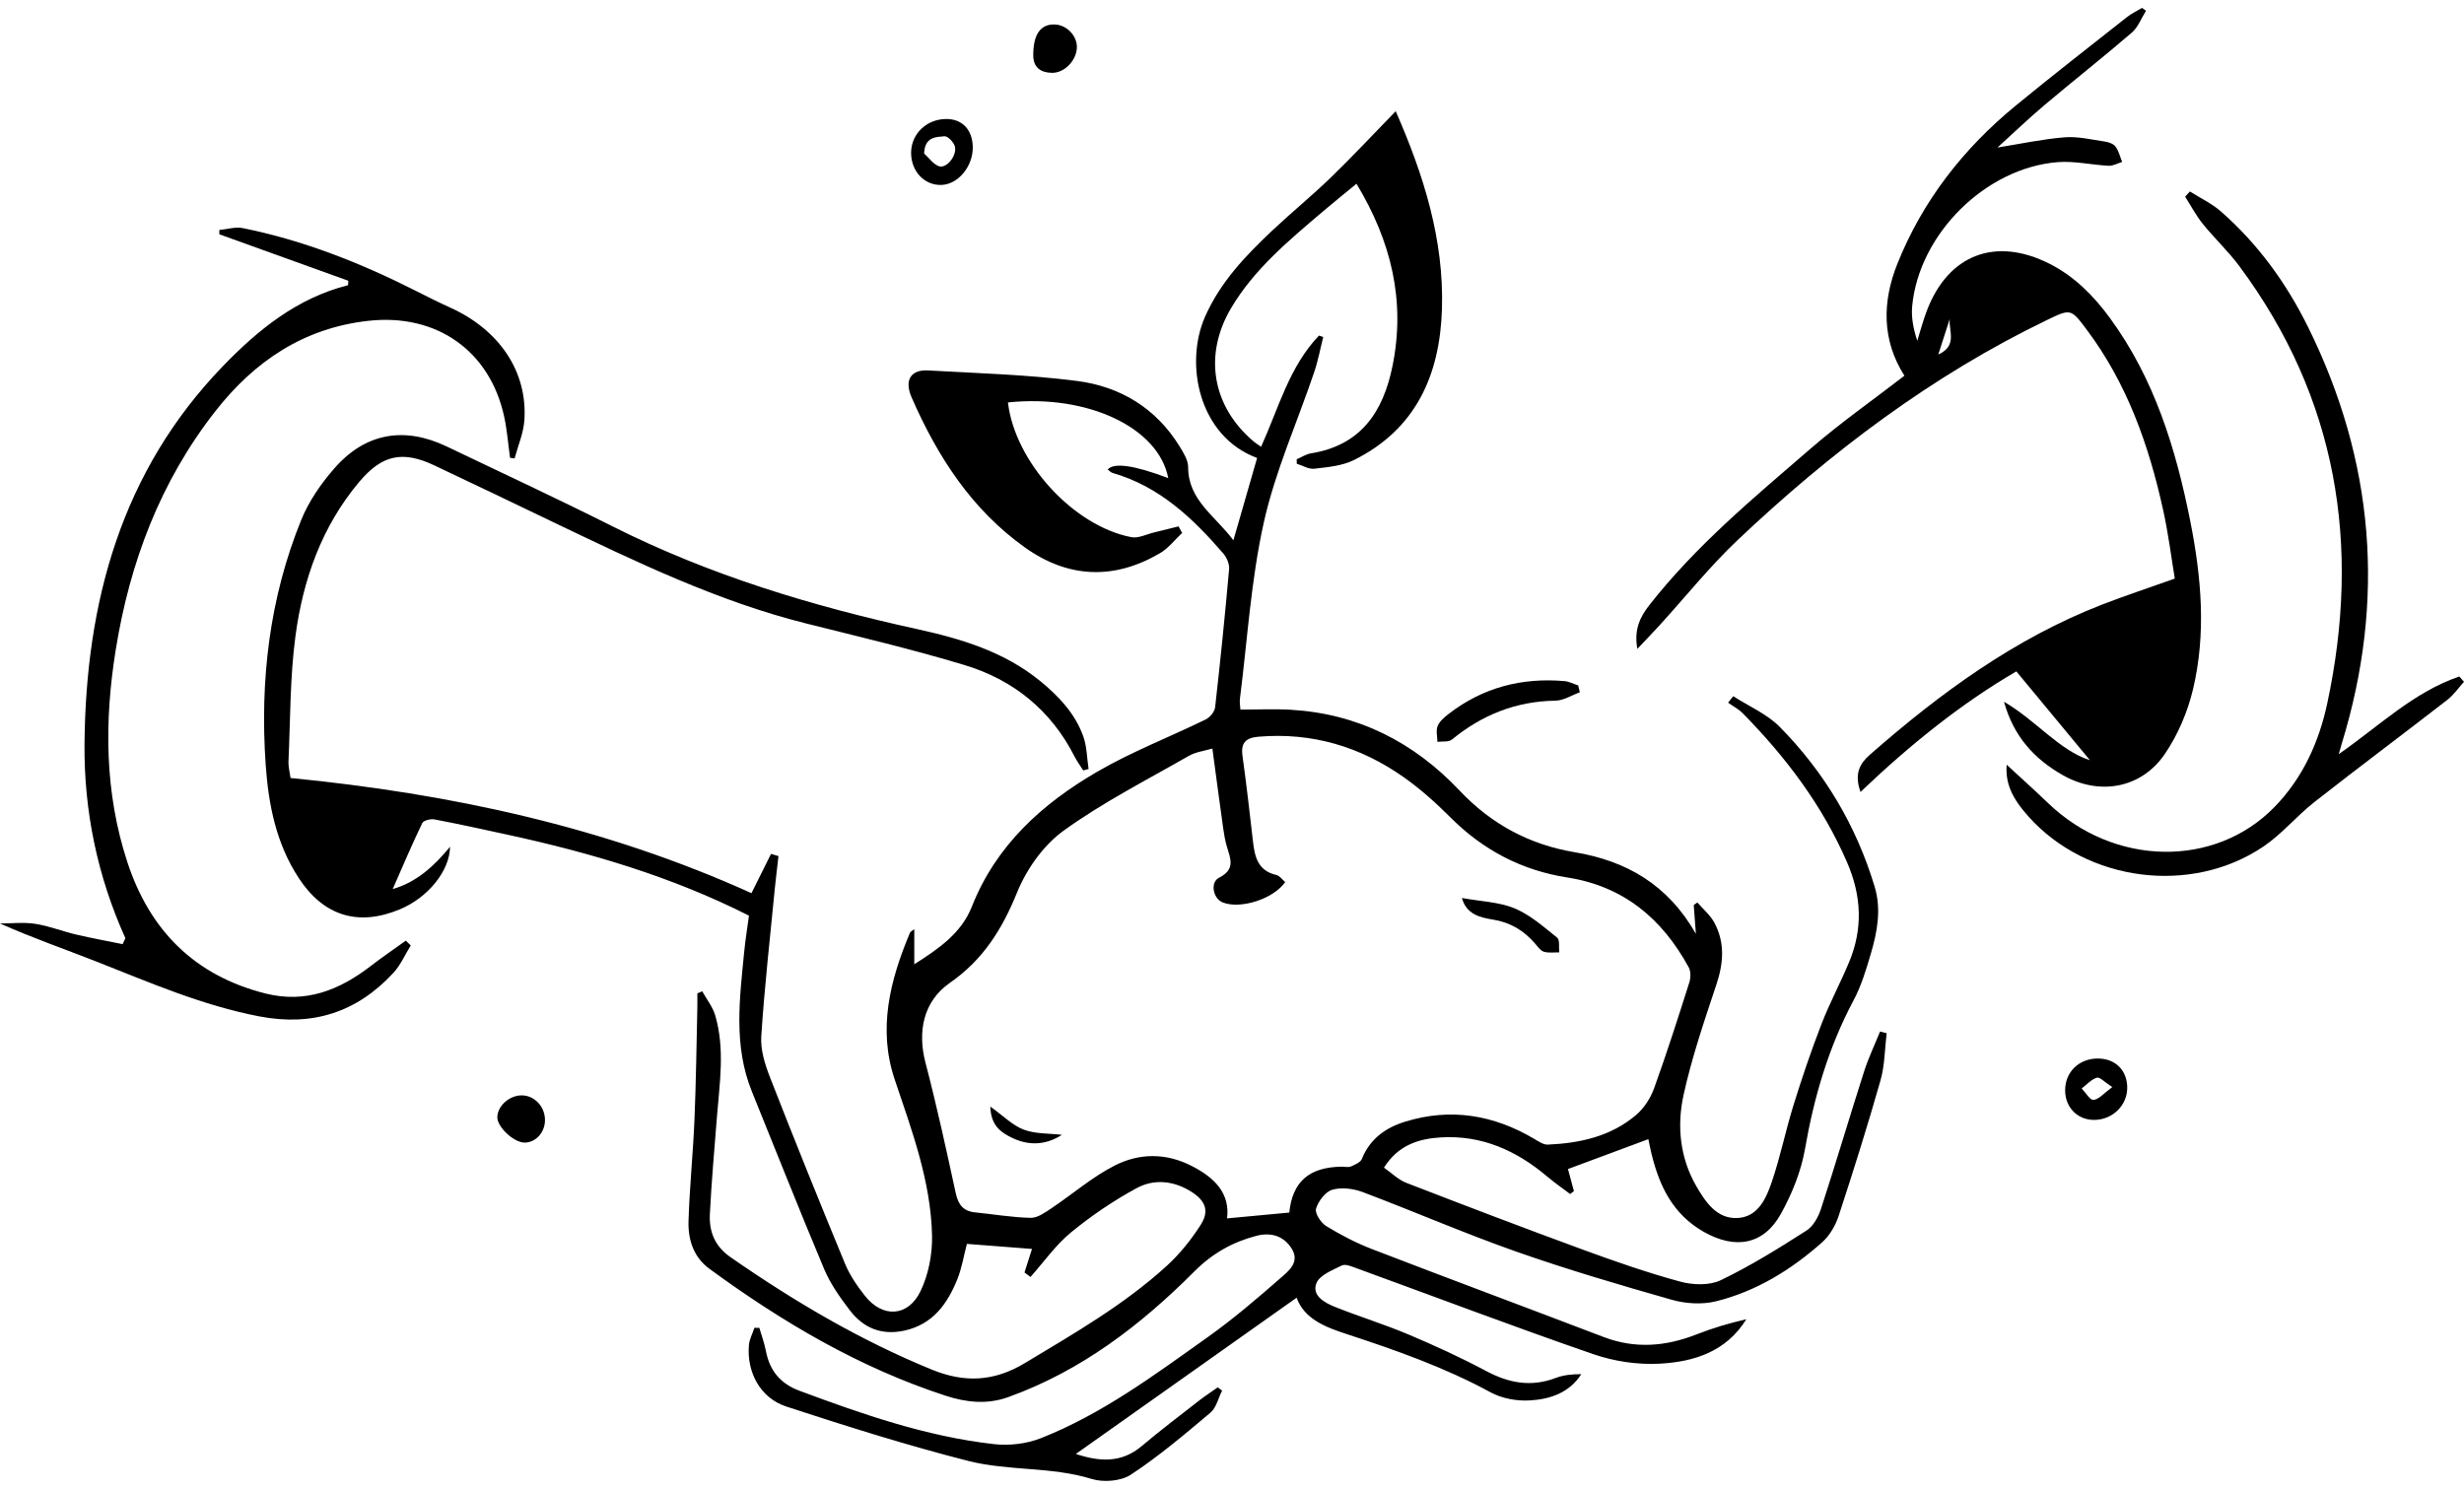
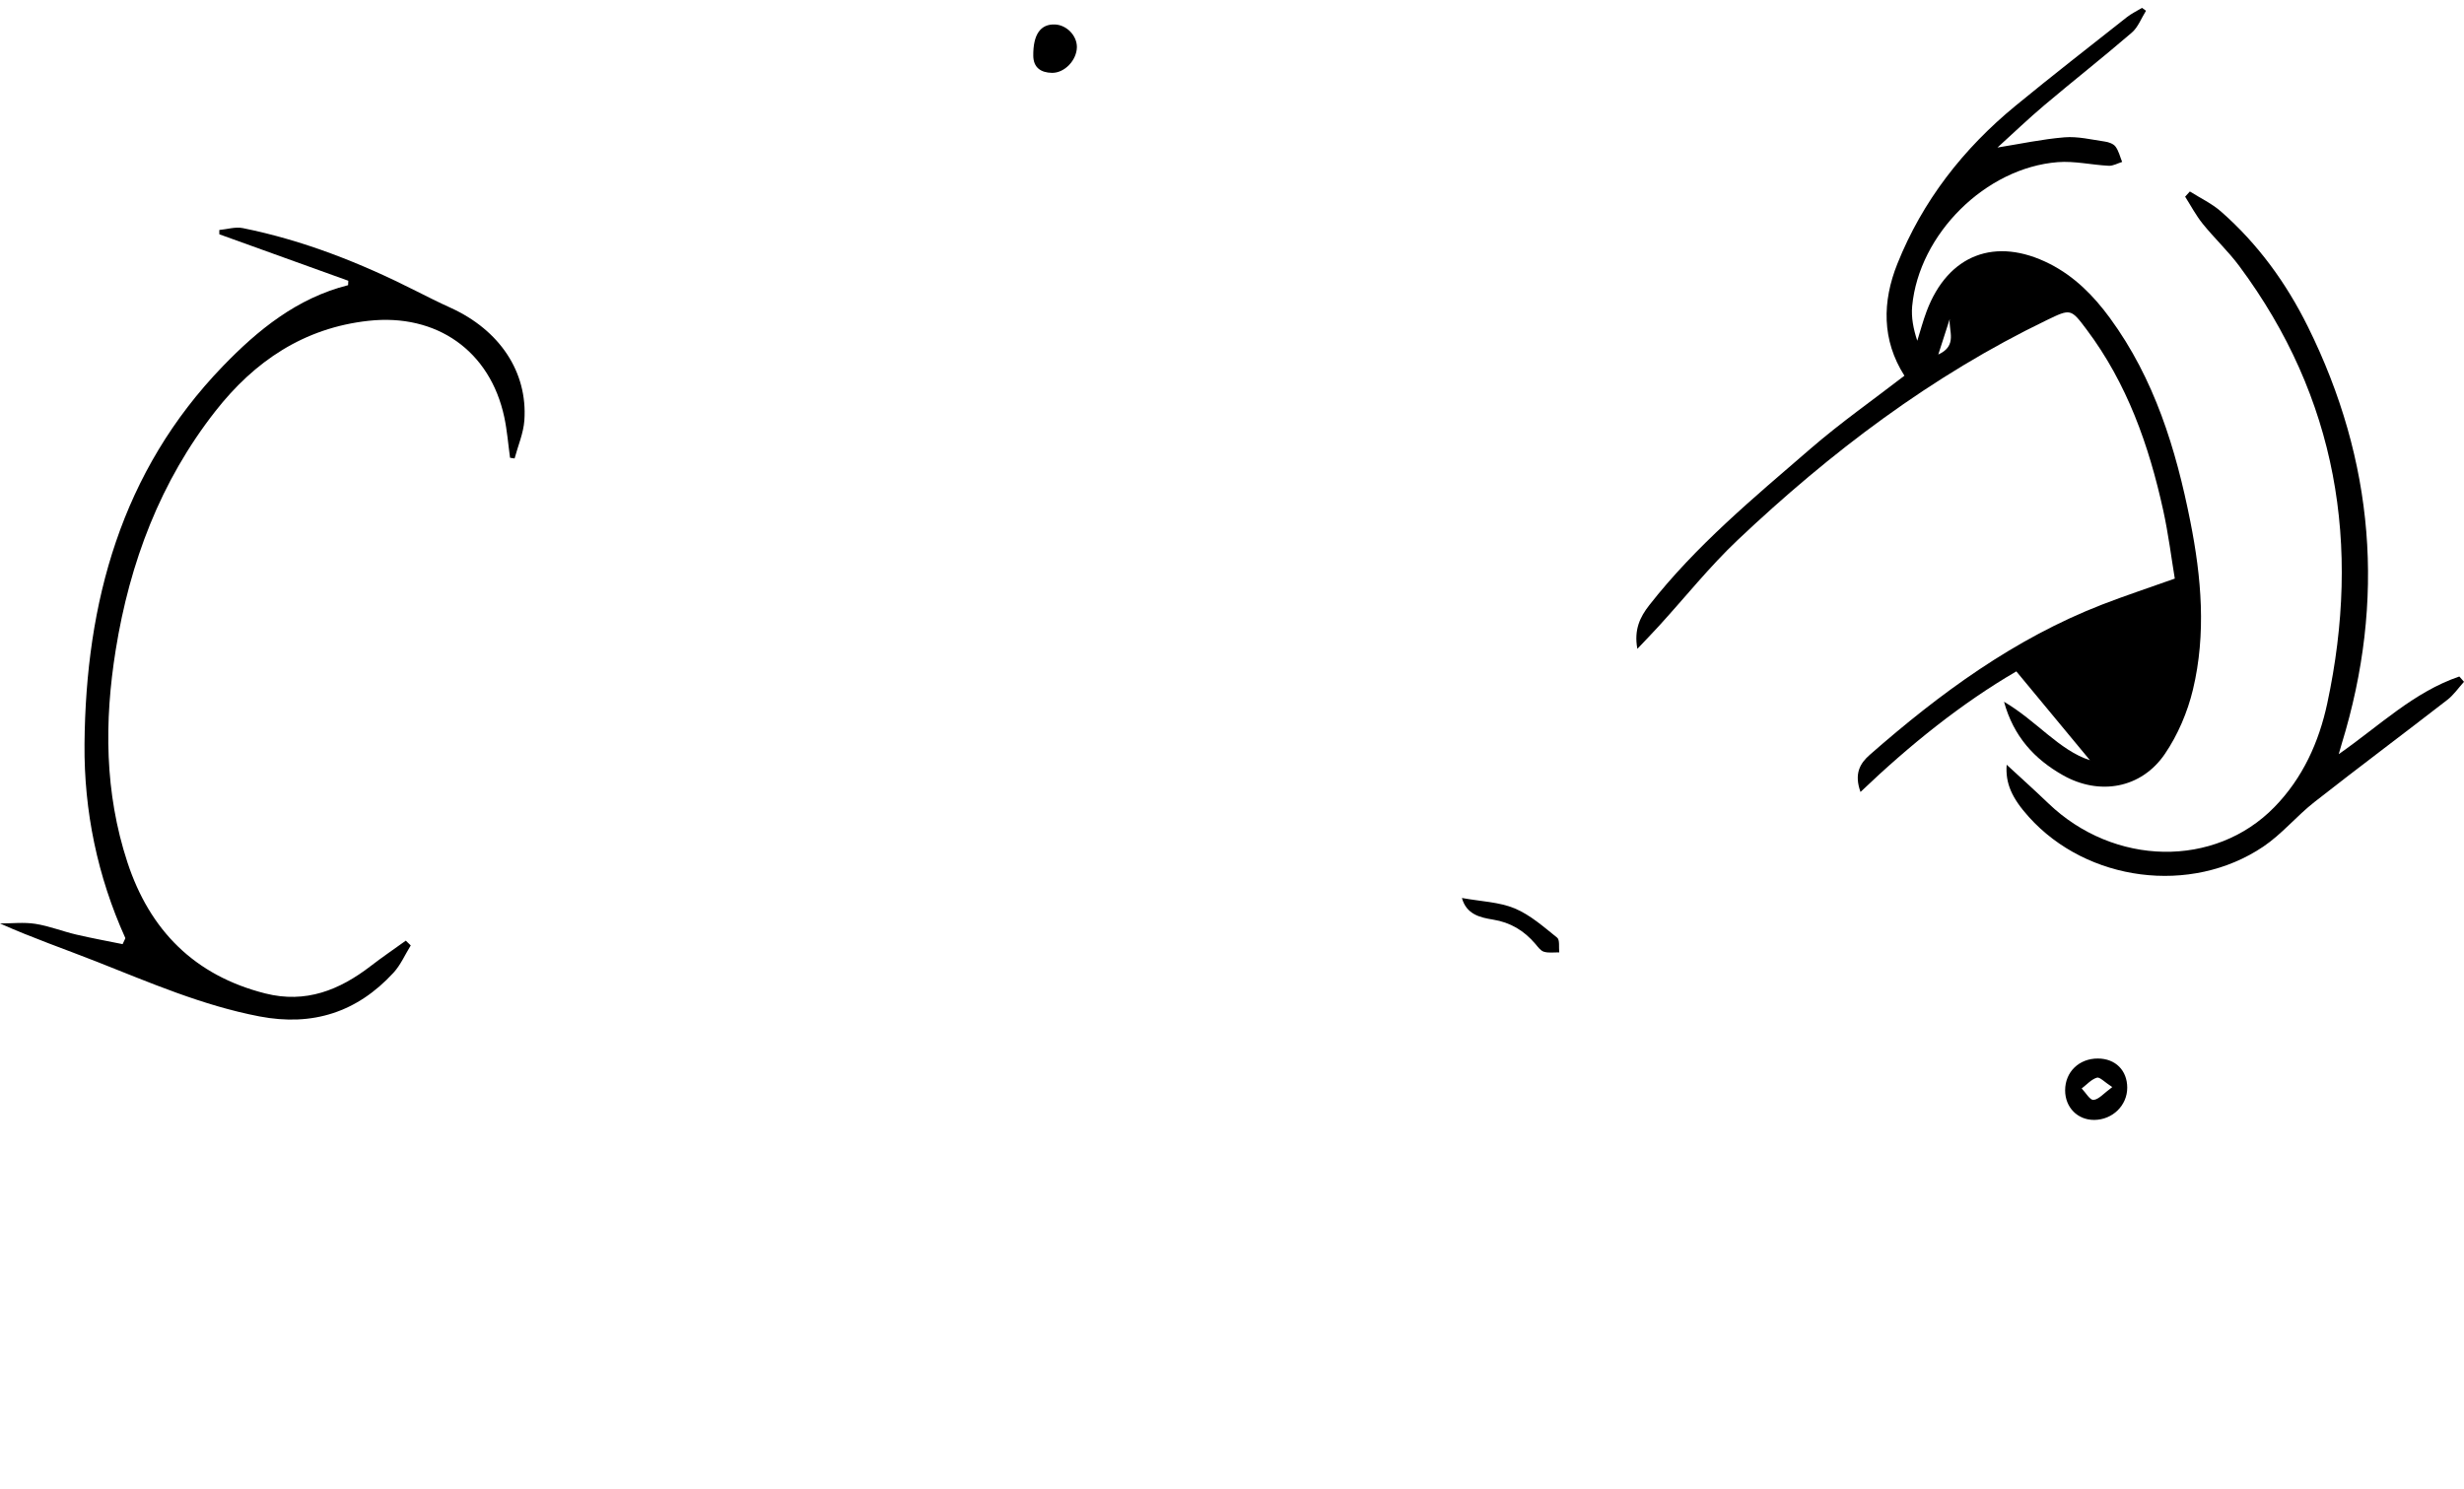
<svg xmlns="http://www.w3.org/2000/svg" width="278" height="168" viewBox="0 0 278 168" fill="none">
-   <path d="M212.86 116.6C212.645 118.372 212.652 120.208 212.169 121.905C210.709 127.045 209.105 132.144 207.44 137.222C207.084 138.31 206.414 139.445 205.569 140.198C202.088 143.289 198.148 145.717 193.606 146.843C192.043 147.229 190.186 147.116 188.624 146.672C182.724 144.996 176.832 143.259 171.045 141.227C165.214 139.175 159.534 136.699 153.744 134.517C152.694 134.124 151.357 133.953 150.317 134.254C149.534 134.48 148.741 135.54 148.481 136.391C148.327 136.901 149.028 137.985 149.626 138.351C151.268 139.356 153.002 140.259 154.794 140.95C163.491 144.302 172.229 147.551 180.939 150.875C184.492 152.229 187.94 151.938 191.411 150.577C193.23 149.862 195.111 149.308 197.03 148.864C194.762 152.537 191.11 153.669 187.276 153.881C184.793 154.018 182.129 153.624 179.773 152.81C170.802 149.712 161.924 146.343 153.005 143.094C152.489 142.906 151.791 142.605 151.395 142.8C150.334 143.324 148.881 143.888 148.522 144.804C147.982 146.186 149.438 147.003 150.601 147.468C153.344 148.566 156.179 149.435 158.898 150.581C161.877 151.839 164.828 153.193 167.684 154.715C170.248 156.083 172.765 156.545 175.536 155.488C176.415 155.153 177.389 155.064 178.408 155.064C177.054 157.188 174.862 157.896 172.598 158.029C171.138 158.115 169.455 157.81 168.179 157.116C162.998 154.301 157.496 152.359 151.925 150.536C149.538 149.756 147.15 148.84 146.292 146.436C138.047 152.273 129.771 158.132 121.382 164.069C124.09 164.961 126.532 165.101 128.81 163.183C130.896 161.425 133.074 159.773 135.225 158.094C135.923 157.55 136.669 157.065 137.39 156.555L137.883 156.921C137.455 157.762 137.233 158.846 136.569 159.407C133.669 161.852 130.752 164.322 127.592 166.404C126.47 167.143 124.501 167.3 123.174 166.89C118.608 165.478 113.779 166.011 109.258 164.859C102.333 163.097 95.5 160.939 88.708 158.716C85.781 157.759 84.238 154.842 84.495 151.791C84.549 151.124 84.905 150.485 85.121 149.832C85.305 149.832 85.49 149.838 85.674 149.842C85.928 150.721 86.249 151.586 86.42 152.479C86.844 154.688 88.068 156.145 90.182 156.931C97.329 159.592 104.532 162.106 112.155 162.961C113.882 163.155 115.835 162.923 117.445 162.287C124.333 159.568 130.249 155.163 136.227 150.912C139.141 148.843 141.87 146.501 144.565 144.144C145.423 143.395 146.648 142.417 145.762 140.947C144.852 139.439 143.375 139.032 141.747 139.456C139.073 140.153 136.785 141.436 134.767 143.46C128.693 149.548 121.946 154.719 113.728 157.663C111.365 158.511 108.998 158.251 106.693 157.499C96.96 154.329 88.267 149.195 80.056 143.187C78.229 141.853 77.617 139.869 77.682 137.77C77.802 133.963 78.192 130.167 78.353 126.361C78.53 122.161 78.578 117.958 78.677 113.759C78.691 113.208 78.677 112.654 78.677 112.1C78.859 112.018 79.043 111.936 79.225 111.854C79.727 112.763 80.415 113.622 80.699 114.593C81.81 118.403 81.184 122.271 80.88 126.121C80.596 129.75 80.271 133.378 80.09 137.01C79.991 138.967 80.644 140.625 82.391 141.843C89.556 146.825 97.022 151.234 105.123 154.548C108.817 156.059 112.138 155.919 115.643 153.809C121.207 150.457 126.843 147.229 131.658 142.824C133.108 141.501 134.377 139.91 135.444 138.255C136.467 136.672 136.032 135.519 134.452 134.504C132.476 133.235 130.239 132.995 128.262 134.062C125.646 135.478 123.136 137.181 120.834 139.069C119.104 140.492 117.774 142.404 116.265 144.096C116.04 143.925 115.814 143.758 115.588 143.587C115.831 142.828 116.074 142.068 116.436 140.933C113.916 140.738 111.543 140.553 109.091 140.365C108.738 141.696 108.519 143.098 108 144.38C106.874 147.15 105.243 149.449 102.035 150.15C99.44 150.717 97.398 149.845 95.869 147.841C94.771 146.405 93.691 144.876 92.993 143.224C90.192 136.576 87.552 129.863 84.833 123.177C82.727 117.992 83.452 112.654 83.971 107.333C84.105 105.982 84.327 104.641 84.501 103.324C75.781 98.913 66.595 96.215 57.187 94.173C54.465 93.581 51.742 92.979 49.006 92.463C48.575 92.381 47.785 92.583 47.639 92.883C46.472 95.308 45.422 97.791 44.307 100.325C46.992 99.552 48.969 97.75 50.778 95.548C50.74 98.287 48.264 101.307 45.104 102.617C40.409 104.566 36.514 103.365 33.709 99.087C31.161 95.202 30.289 90.808 29.975 86.287C29.318 76.796 30.392 67.515 33.99 58.661C34.848 56.547 36.237 54.547 37.752 52.819C41.24 48.842 45.624 48.1 50.398 50.381C56.657 53.373 62.946 56.301 69.143 59.413C80.049 64.892 91.598 68.39 103.472 70.989C108.434 72.077 113.28 73.527 117.336 76.831C119.446 78.551 121.282 80.493 122.213 83.075C122.63 84.231 122.63 85.538 122.818 86.772C122.616 86.827 122.414 86.882 122.213 86.94C121.874 86.399 121.494 85.88 121.207 85.312C118.543 80.103 114.289 76.694 108.8 75.039C102.928 73.267 96.943 71.855 90.989 70.364C80.989 67.86 71.776 63.404 62.546 58.982C58.035 56.821 53.528 54.646 49.003 52.515C45.416 50.826 43.114 51.315 40.546 54.358C36.298 59.396 34.185 65.405 33.333 71.786C32.714 76.437 32.762 81.177 32.55 85.883C32.519 86.546 32.707 87.22 32.779 87.791C50.836 89.566 68.243 93.304 84.785 100.787C85.452 99.45 86.222 97.904 86.991 96.355C87.272 96.437 87.552 96.522 87.832 96.604C87.692 97.846 87.535 99.084 87.412 100.325C86.875 105.865 86.249 111.399 85.89 116.953C85.791 118.471 86.311 120.12 86.878 121.576C89.624 128.611 92.453 135.619 95.339 142.599C95.873 143.891 96.704 145.105 97.576 146.213C99.57 148.751 102.456 148.624 103.865 145.683C104.758 143.819 105.199 141.538 105.158 139.462C105.031 133.3 102.883 127.575 100.938 121.792C99.022 116.101 100.421 110.592 102.668 105.253C102.719 105.13 102.897 105.058 103.154 104.853V108.81C105.927 107.049 108.468 105.301 109.648 102.309C112.384 95.373 117.592 90.691 123.789 87.087C127.695 84.816 131.963 83.174 136.036 81.184C136.508 80.951 137.038 80.322 137.093 79.826C137.684 74.632 138.211 69.43 138.673 64.221C138.724 63.654 138.413 62.918 138.026 62.47C134.576 58.462 130.797 54.885 125.527 53.367C125.325 53.309 125.161 53.114 124.976 52.98C125.68 52.171 127.958 52.495 131.809 53.952C130.721 48.251 122.705 44.465 113.721 45.412C114.497 52.101 121.088 59.362 127.654 60.617C128.444 60.767 129.36 60.285 130.215 60.08C131.135 59.861 132.052 59.629 132.972 59.399C133.105 59.646 133.242 59.892 133.375 60.138C132.551 60.907 131.836 61.858 130.889 62.416C125.711 65.459 120.547 65.261 115.67 61.8C109.638 57.518 105.77 51.517 102.856 44.855C101.994 42.888 102.767 41.688 104.72 41.801C110.329 42.119 115.968 42.273 121.532 42.991C126.385 43.617 130.431 46.051 133.084 50.367C133.526 51.086 134.052 51.923 134.052 52.707C134.052 56.434 137.072 58.185 139.158 60.966C140.102 57.693 140.967 54.687 141.833 51.677C135.263 49.253 133.611 41.079 135.957 35.744C137.677 31.832 140.54 28.846 143.57 25.991C145.724 23.962 148.026 22.088 150.15 20.03C152.626 17.632 154.975 15.108 157.492 12.526C157.219 12.352 157.407 12.403 157.455 12.513C160.591 19.653 162.94 27.013 162.687 34.916C162.448 42.327 159.736 48.466 152.728 51.927C151.405 52.58 149.791 52.714 148.286 52.891C147.657 52.967 146.969 52.532 146.309 52.331C146.309 52.163 146.302 51.995 146.299 51.828C146.836 51.599 147.352 51.246 147.91 51.157C153.529 50.258 156.046 46.496 157.102 41.336C158.604 33.983 156.979 27.259 153.046 20.734C151.719 21.828 150.495 22.806 149.308 23.819C145.451 27.105 141.518 30.334 138.891 34.78C135.762 40.074 136.768 45.87 141.453 49.827C141.662 50.005 141.904 50.149 142.284 50.415C144.257 46.058 145.461 41.37 148.813 37.868C148.973 37.919 149.131 37.97 149.291 38.025C148.956 39.352 148.71 40.71 148.272 41.999C146.364 47.645 143.881 53.158 142.592 58.941C141.138 65.459 140.738 72.21 139.893 78.862C139.846 79.238 139.924 79.635 139.948 80.073C141.904 80.073 143.768 79.98 145.618 80.09C153.207 80.528 159.517 83.746 164.684 89.217C168.258 93.003 172.564 95.315 177.676 96.17C183.473 97.138 188.162 99.802 191.339 105.38C191.24 104.029 191.168 103.075 191.096 102.124C191.233 102.028 191.37 101.936 191.506 101.84C192.156 102.596 192.967 103.266 193.425 104.125C194.625 106.361 194.461 108.659 193.664 111.057C192.29 115.195 190.867 119.347 189.94 123.598C189.181 127.076 189.54 130.666 191.397 133.868C192.43 135.649 193.699 137.551 196.014 137.445C198.343 137.339 199.266 135.242 199.902 133.372C200.87 130.526 201.465 127.558 202.358 124.685C203.315 121.611 204.348 118.553 205.511 115.551C206.431 113.17 207.652 110.91 208.633 108.55C210.196 104.788 210.035 101.095 208.397 97.312C205.614 90.883 201.489 85.438 196.629 80.493C196.158 80.014 195.528 79.69 194.971 79.293C195.166 79.05 195.357 78.804 195.552 78.561C197.324 79.703 199.376 80.575 200.819 82.043C205.843 87.145 209.437 93.174 211.509 100.062C212.279 102.623 211.804 105.154 211.075 107.623C210.545 109.419 209.998 111.252 209.122 112.893C206.308 118.174 204.67 123.779 203.647 129.658C203.209 132.178 202.187 134.699 200.942 136.952C198.982 140.502 195.754 141.008 192.232 139.008C188.753 137.031 187.238 133.878 186.342 130.246C186.195 129.644 186.079 129.035 185.973 128.546C182.926 129.678 179.944 130.786 176.907 131.918C177.051 132.459 177.314 133.433 177.577 134.411C177.434 134.521 177.293 134.63 177.15 134.736C176.288 134.083 175.395 133.467 174.571 132.77C171.097 129.832 167.181 128.067 162.554 128.348C160.05 128.498 157.749 129.216 156.145 131.761C157.017 132.37 157.759 133.122 158.658 133.471C165.273 136.032 171.897 138.563 178.555 141.001C182.18 142.332 185.84 143.607 189.564 144.62C190.997 145.01 192.871 145.075 194.15 144.459C197.505 142.848 200.689 140.861 203.832 138.85C204.605 138.358 205.169 137.281 205.47 136.357C207.142 131.224 208.671 126.046 210.316 120.906C210.808 119.371 211.513 117.9 212.118 116.399L212.871 116.59L212.86 116.6ZM145.464 136.822C145.82 133.365 147.674 131.696 151.398 131.651C151.74 131.648 152.126 131.754 152.414 131.627C152.875 131.426 153.501 131.166 153.659 130.769C154.565 128.498 156.347 127.247 158.532 126.573C163.669 124.989 168.521 125.8 173.107 128.519C173.583 128.799 174.13 129.182 174.629 129.162C178.268 129.001 181.76 128.232 184.605 125.807C185.494 125.048 186.223 123.916 186.623 122.808C188.049 118.861 189.325 114.86 190.597 110.862C190.761 110.346 190.775 109.61 190.528 109.155C187.529 103.663 183.193 100.007 176.804 99.012C171.719 98.219 167.345 95.938 163.672 92.264C162.027 90.62 160.273 89.04 158.375 87.702C153.477 84.252 148.019 82.62 141.976 83.133C140.55 83.257 139.979 83.828 140.184 85.298C140.629 88.503 140.998 91.714 141.364 94.929C141.562 96.683 141.921 98.263 144.001 98.735C144.38 98.82 144.678 99.265 145.003 99.539C143.652 101.467 139.911 102.634 137.93 101.823C136.87 101.389 136.498 99.569 137.551 99.036C139.425 98.089 138.813 96.868 138.42 95.52C138.228 94.871 138.108 94.19 138.013 93.516C137.599 90.555 137.205 87.593 136.785 84.467C135.841 84.748 134.897 84.854 134.141 85.288C129.367 88.027 124.422 90.541 119.983 93.749C117.712 95.39 115.811 98.096 114.744 100.725C113.061 104.874 110.913 108.307 107.172 110.906C104.156 112.999 103.506 116.436 104.416 119.911C105.688 124.784 106.765 129.716 107.832 134.64C108.116 135.943 108.684 136.675 110.017 136.809C112.107 137.017 114.19 137.38 116.283 137.424C117.052 137.441 117.897 136.833 118.605 136.361C121.002 134.76 123.218 132.821 125.762 131.525C128.526 130.116 131.535 130.075 134.459 131.573C137.017 132.883 138.799 134.634 138.443 137.486C140.872 137.257 143.091 137.051 145.468 136.829L145.464 136.822Z" fill="black" />
  <path d="M184.733 73.209C184.34 71.055 185.03 69.632 186.074 68.298C191.337 61.571 197.882 56.151 204.291 50.614C207.684 47.683 211.374 45.091 214.866 42.396C212.297 38.367 212.366 34.024 214.069 29.77C216.907 22.67 221.507 16.777 227.403 11.935C231.534 8.542 235.758 5.256 239.954 1.945C240.477 1.532 241.096 1.238 241.674 0.889C241.825 0.998 241.972 1.104 242.122 1.214C241.599 2.045 241.233 3.064 240.522 3.679C237.29 6.463 233.935 9.1 230.679 11.849C228.86 13.385 227.14 15.037 225.365 16.648C227.967 16.234 230.436 15.697 232.936 15.495C234.427 15.375 235.97 15.755 237.478 15.974C237.909 16.035 238.446 16.224 238.682 16.541C239.048 17.034 239.191 17.687 239.431 18.272C238.925 18.426 238.408 18.734 237.912 18.706C235.997 18.611 234.065 18.149 232.174 18.296C224.024 18.932 216.507 26.415 215.741 34.547C215.621 35.819 215.878 37.129 216.316 38.453C216.664 37.341 216.962 36.209 217.372 35.122C219.78 28.723 225.136 26.668 231.257 29.773C234.065 31.199 236.209 33.371 238.046 35.878C243.073 42.741 245.498 50.645 247.125 58.852C248.374 65.152 248.928 71.52 247.416 77.823C246.807 80.36 245.713 82.932 244.246 85.083C241.582 88.985 236.859 89.802 232.748 87.477C229.527 85.654 227.177 83.1 226.103 79.187C229.783 81.349 232.345 84.683 235.795 85.784C233.234 82.689 230.44 79.32 227.492 75.76C221.302 79.372 215.498 84.03 209.91 89.368C209.178 87.32 209.838 86.153 210.957 85.175C218.867 78.24 227.273 72.064 237.174 68.219C239.749 67.221 242.379 66.356 245.371 65.289C244.991 63.004 244.653 60.272 244.065 57.59C242.454 50.258 239.992 43.268 235.419 37.184C233.648 34.824 233.624 34.821 230.96 36.107C217.916 42.399 206.521 51.038 196.056 60.935C192.886 63.934 190.14 67.382 187.192 70.613C186.453 71.424 185.684 72.214 184.736 73.216L184.733 73.209ZM219.978 35.994C219.578 37.232 219.178 38.47 218.686 40.005C220.895 39.01 219.838 37.314 219.978 35.994Z" fill="black" />
  <path d="M46.343 106.686C45.7 107.719 45.204 108.889 44.394 109.767C40.293 114.22 35.286 115.848 29.271 114.695C22.848 113.464 16.918 110.886 10.896 108.512C7.312 107.1 3.666 105.845 0 104.207C1.33 104.207 2.685 104.046 3.981 104.248C5.54 104.491 7.038 105.092 8.584 105.455C10.355 105.872 12.148 106.194 13.834 106.539C14.059 106.023 14.162 105.903 14.134 105.838C10.992 98.885 9.47 91.505 9.535 83.968C9.675 67.976 13.673 53.209 25.133 41.335C29.086 37.238 33.505 33.637 39.274 32.18C39.281 32.013 39.291 31.845 39.298 31.681C34.449 29.933 29.596 28.186 24.746 26.438C24.746 26.278 24.746 26.113 24.743 25.953C25.629 25.871 26.562 25.57 27.397 25.741C34.236 27.122 40.666 29.663 46.877 32.803C48.193 33.466 49.51 34.13 50.854 34.738C56.37 37.252 59.544 41.975 59.161 47.44C59.058 48.89 58.439 50.306 58.059 51.735C57.889 51.708 57.718 51.681 57.547 51.657C57.334 50.128 57.218 48.582 56.897 47.077C55.296 39.581 49.26 35.361 41.593 36.199C34.274 36.999 28.713 40.768 24.305 46.393C18.091 54.321 14.644 63.462 13.057 73.329C11.758 81.399 11.795 89.443 14.374 97.299C16.898 104.986 21.949 110.085 29.931 112.103C34.493 113.256 38.299 111.727 41.836 109.001C43.121 108.01 44.469 107.096 45.785 106.146C45.97 106.324 46.155 106.505 46.34 106.683L46.343 106.686Z" fill="black" />
  <path d="M263.872 85.1C268.455 81.899 272.34 78.085 277.473 76.338C277.648 76.536 277.826 76.735 278 76.936C277.374 77.624 276.837 78.421 276.112 78.978C271.129 82.843 266.075 86.618 261.116 90.51C259.112 92.083 257.45 94.125 255.353 95.537C247.176 101.043 235.47 99.484 228.901 92.182C226.982 90.048 226.247 88.393 226.401 86.293C228.039 87.808 229.595 89.2 231.1 90.647C238.514 97.763 249.878 97.975 256.609 91.074C259.803 87.801 261.636 83.749 262.573 79.365C266.396 61.506 263.701 44.902 252.648 30.026C251.397 28.343 249.841 26.89 248.521 25.252C247.761 24.311 247.19 23.22 246.537 22.194C246.715 21.999 246.893 21.801 247.07 21.606C248.243 22.348 249.54 22.957 250.572 23.86C254.734 27.505 257.942 31.927 260.384 36.859C267.891 52.019 269.18 67.716 264.211 83.906C264.115 84.214 264.033 84.525 263.869 85.093L263.872 85.1Z" fill="black" />
-   <path d="M178.238 78.123C177.321 78.455 176.408 79.053 175.485 79.067C171.046 79.132 167.219 80.664 163.816 83.451C163.447 83.756 162.732 83.636 162.178 83.715C162.168 83.113 161.99 82.443 162.199 81.93C162.414 81.393 162.951 80.941 163.437 80.565C167.291 77.583 171.685 76.444 176.504 76.858C177.031 76.902 177.54 77.179 178.06 77.347L178.241 78.123H178.238Z" fill="black" />
  <path d="M236.698 119.446C238.672 119.453 240.005 120.783 240.005 122.743C240.005 124.736 238.36 126.351 236.298 126.375C234.407 126.395 232.998 124.969 232.998 123.037C232.998 120.961 234.571 119.436 236.698 119.446ZM238.316 122.671C237.454 122.117 236.91 121.508 236.582 121.607C235.946 121.802 235.433 122.397 234.865 122.825C235.313 123.286 235.796 124.155 236.199 124.117C236.804 124.063 237.352 123.375 238.316 122.671Z" fill="black" />
-   <path d="M106.748 13.428C108.557 13.414 109.717 14.632 109.754 16.581C109.795 18.759 108.109 20.805 106.218 20.869C104.3 20.938 102.785 19.324 102.795 17.231C102.805 15.107 104.536 13.441 106.748 13.428ZM104.262 17.316C104.813 17.816 105.285 18.527 105.931 18.756C106.742 19.047 107.938 17.665 107.75 16.591C107.665 16.106 106.936 15.34 106.567 15.377C105.678 15.466 104.344 15.381 104.262 17.316Z" fill="black" />
-   <path d="M61.486 126.45C61.459 127.815 60.429 128.93 59.191 128.933C57.967 128.936 56.072 127.158 56.11 126.043C56.154 124.754 57.519 123.571 58.918 123.605C60.354 123.642 61.517 124.928 61.486 126.45Z" fill="black" />
  <path d="M121.5 5.323C121.479 6.794 120.111 8.247 118.682 8.22C117.464 8.196 116.592 7.652 116.579 6.288C116.555 3.89 117.399 2.697 119.027 2.762C120.351 2.817 121.517 4.027 121.5 5.327V5.323Z" fill="black" />
  <path d="M164.939 101.331C167.115 101.728 169.146 101.779 170.897 102.507C172.651 103.239 174.17 104.594 175.685 105.808C176.003 106.064 175.856 106.902 175.921 107.47C175.339 107.459 174.724 107.559 174.187 107.395C173.804 107.278 173.499 106.83 173.205 106.488C171.943 105.018 170.428 104.091 168.462 103.773C167.019 103.537 165.452 103.205 164.939 101.328V101.331Z" fill="black" />
-   <path d="M119.811 128.057C117.974 129.248 116.028 129.306 114.117 128.362C112.923 127.774 111.791 127.011 111.736 124.874C113.214 125.93 114.25 127.001 115.508 127.473C116.832 127.969 118.368 127.886 119.814 128.057H119.811Z" fill="black" />
</svg>